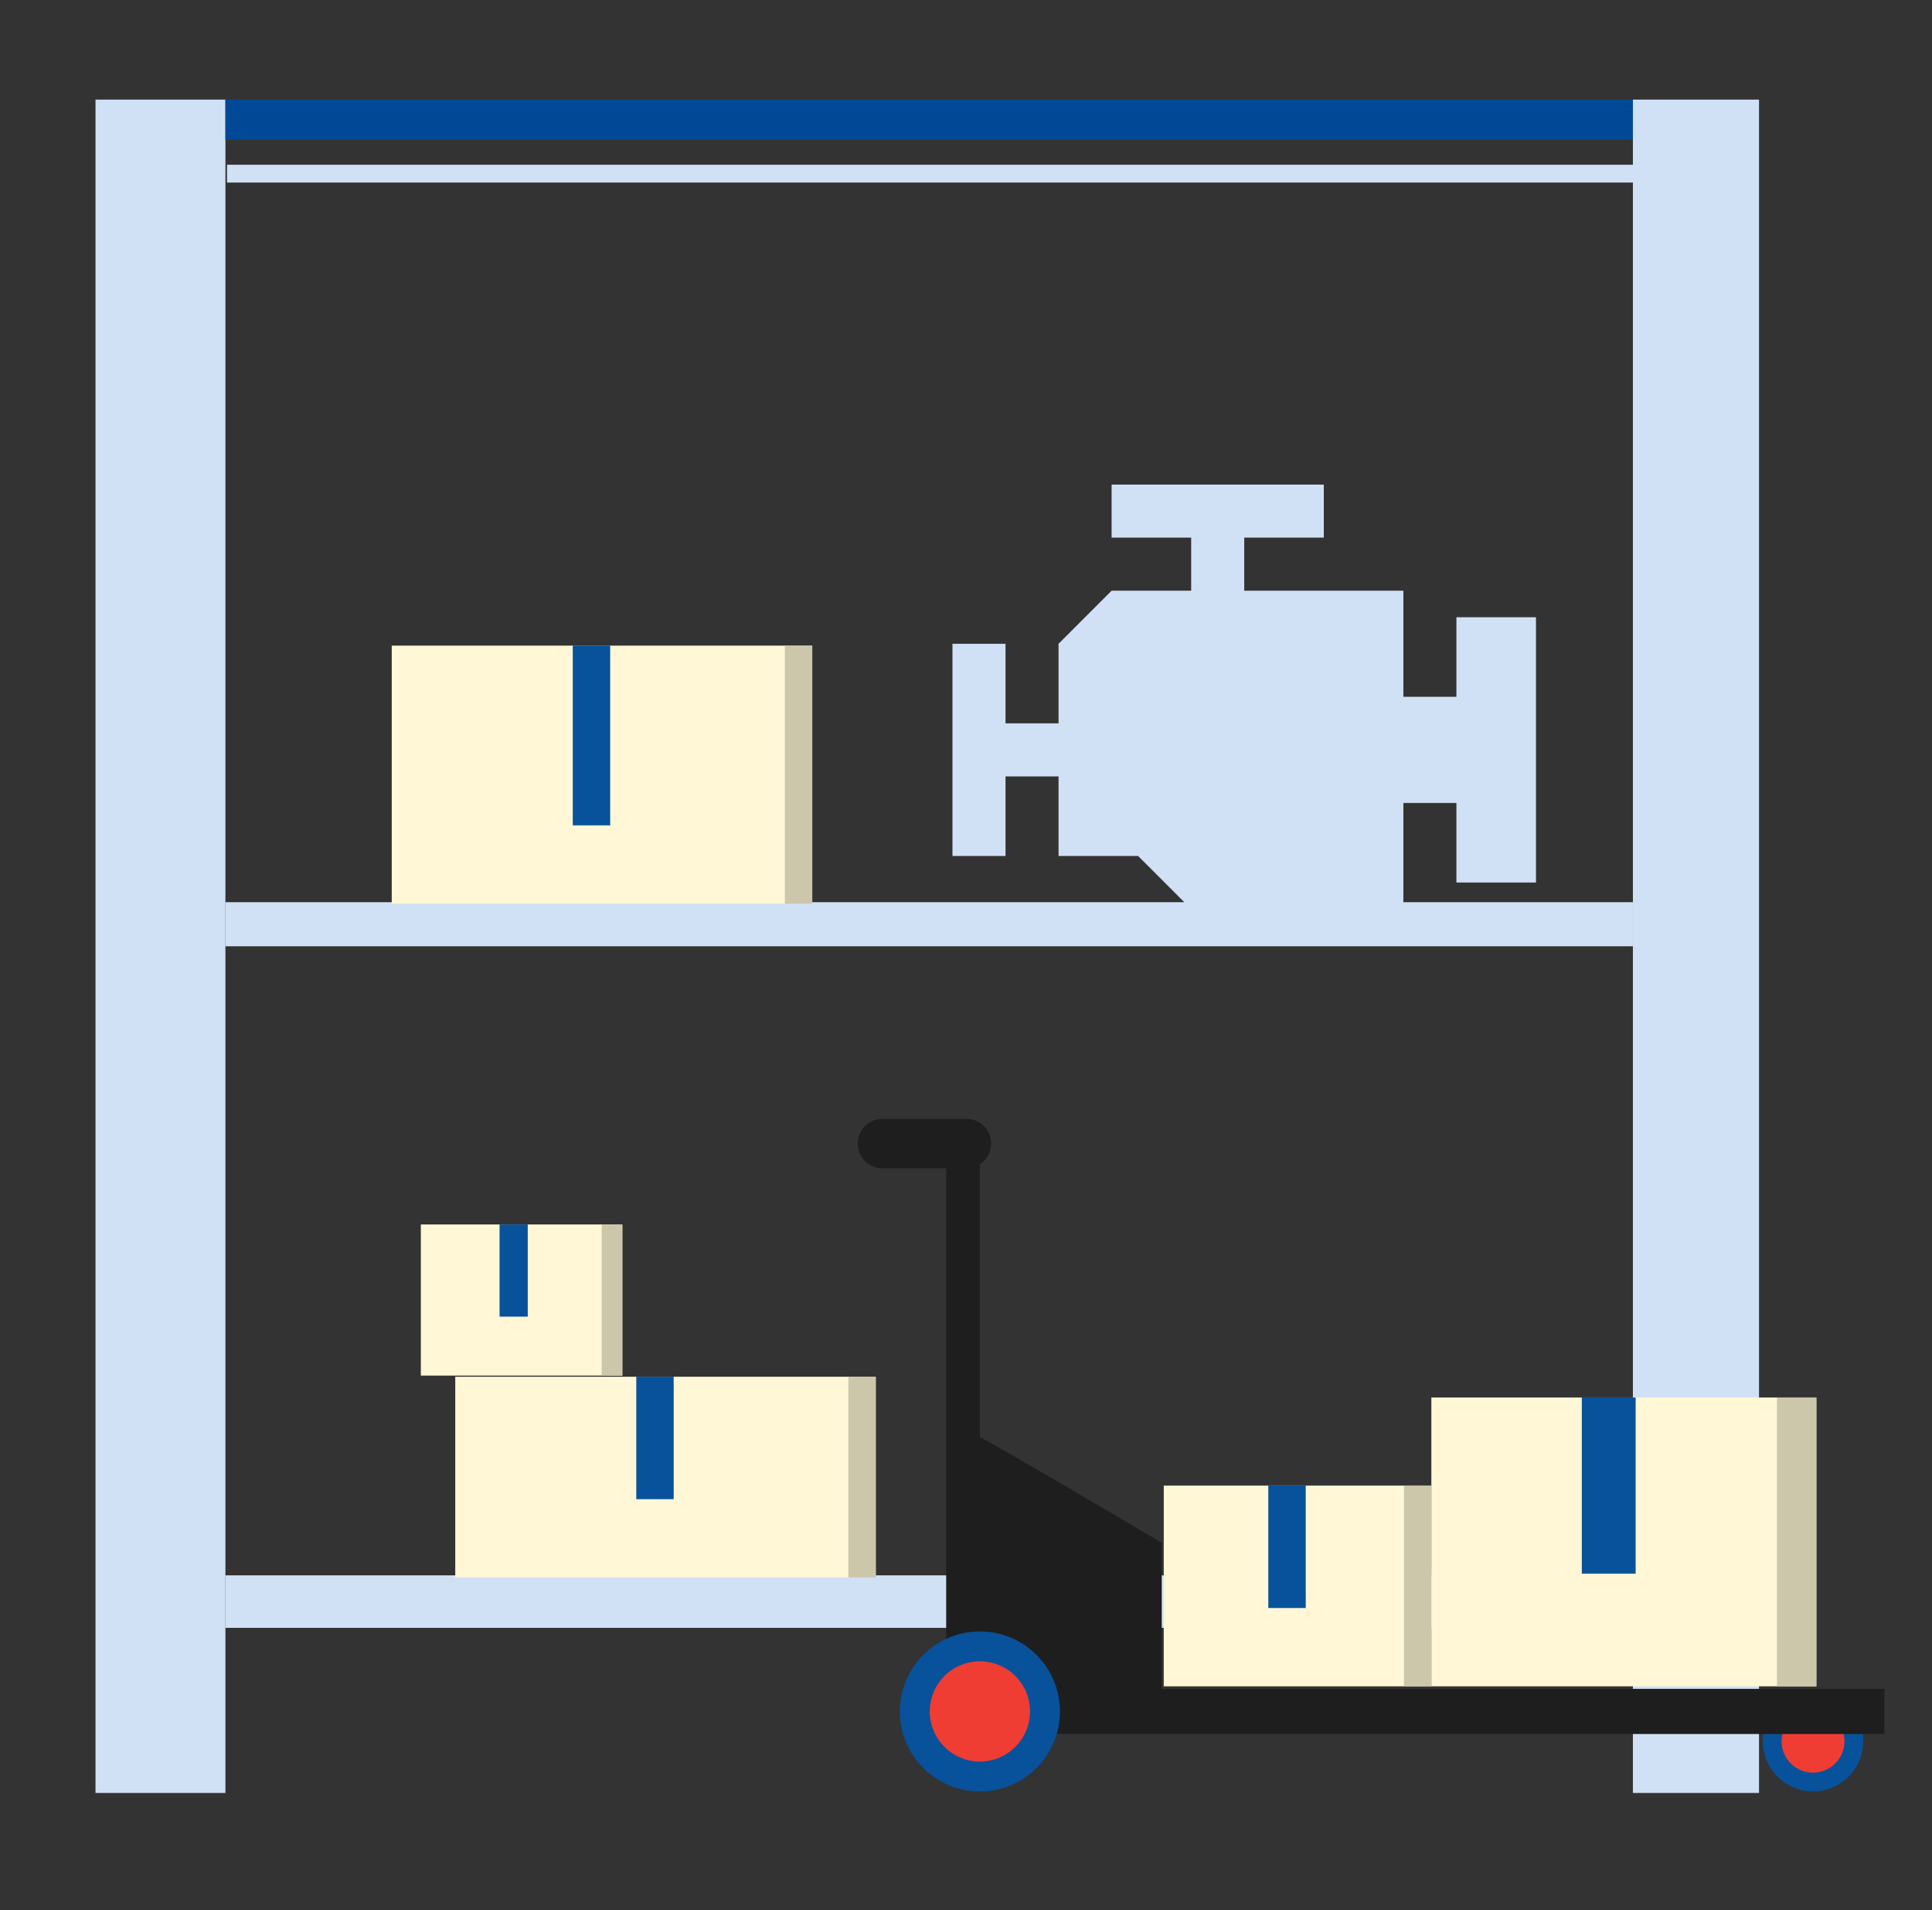
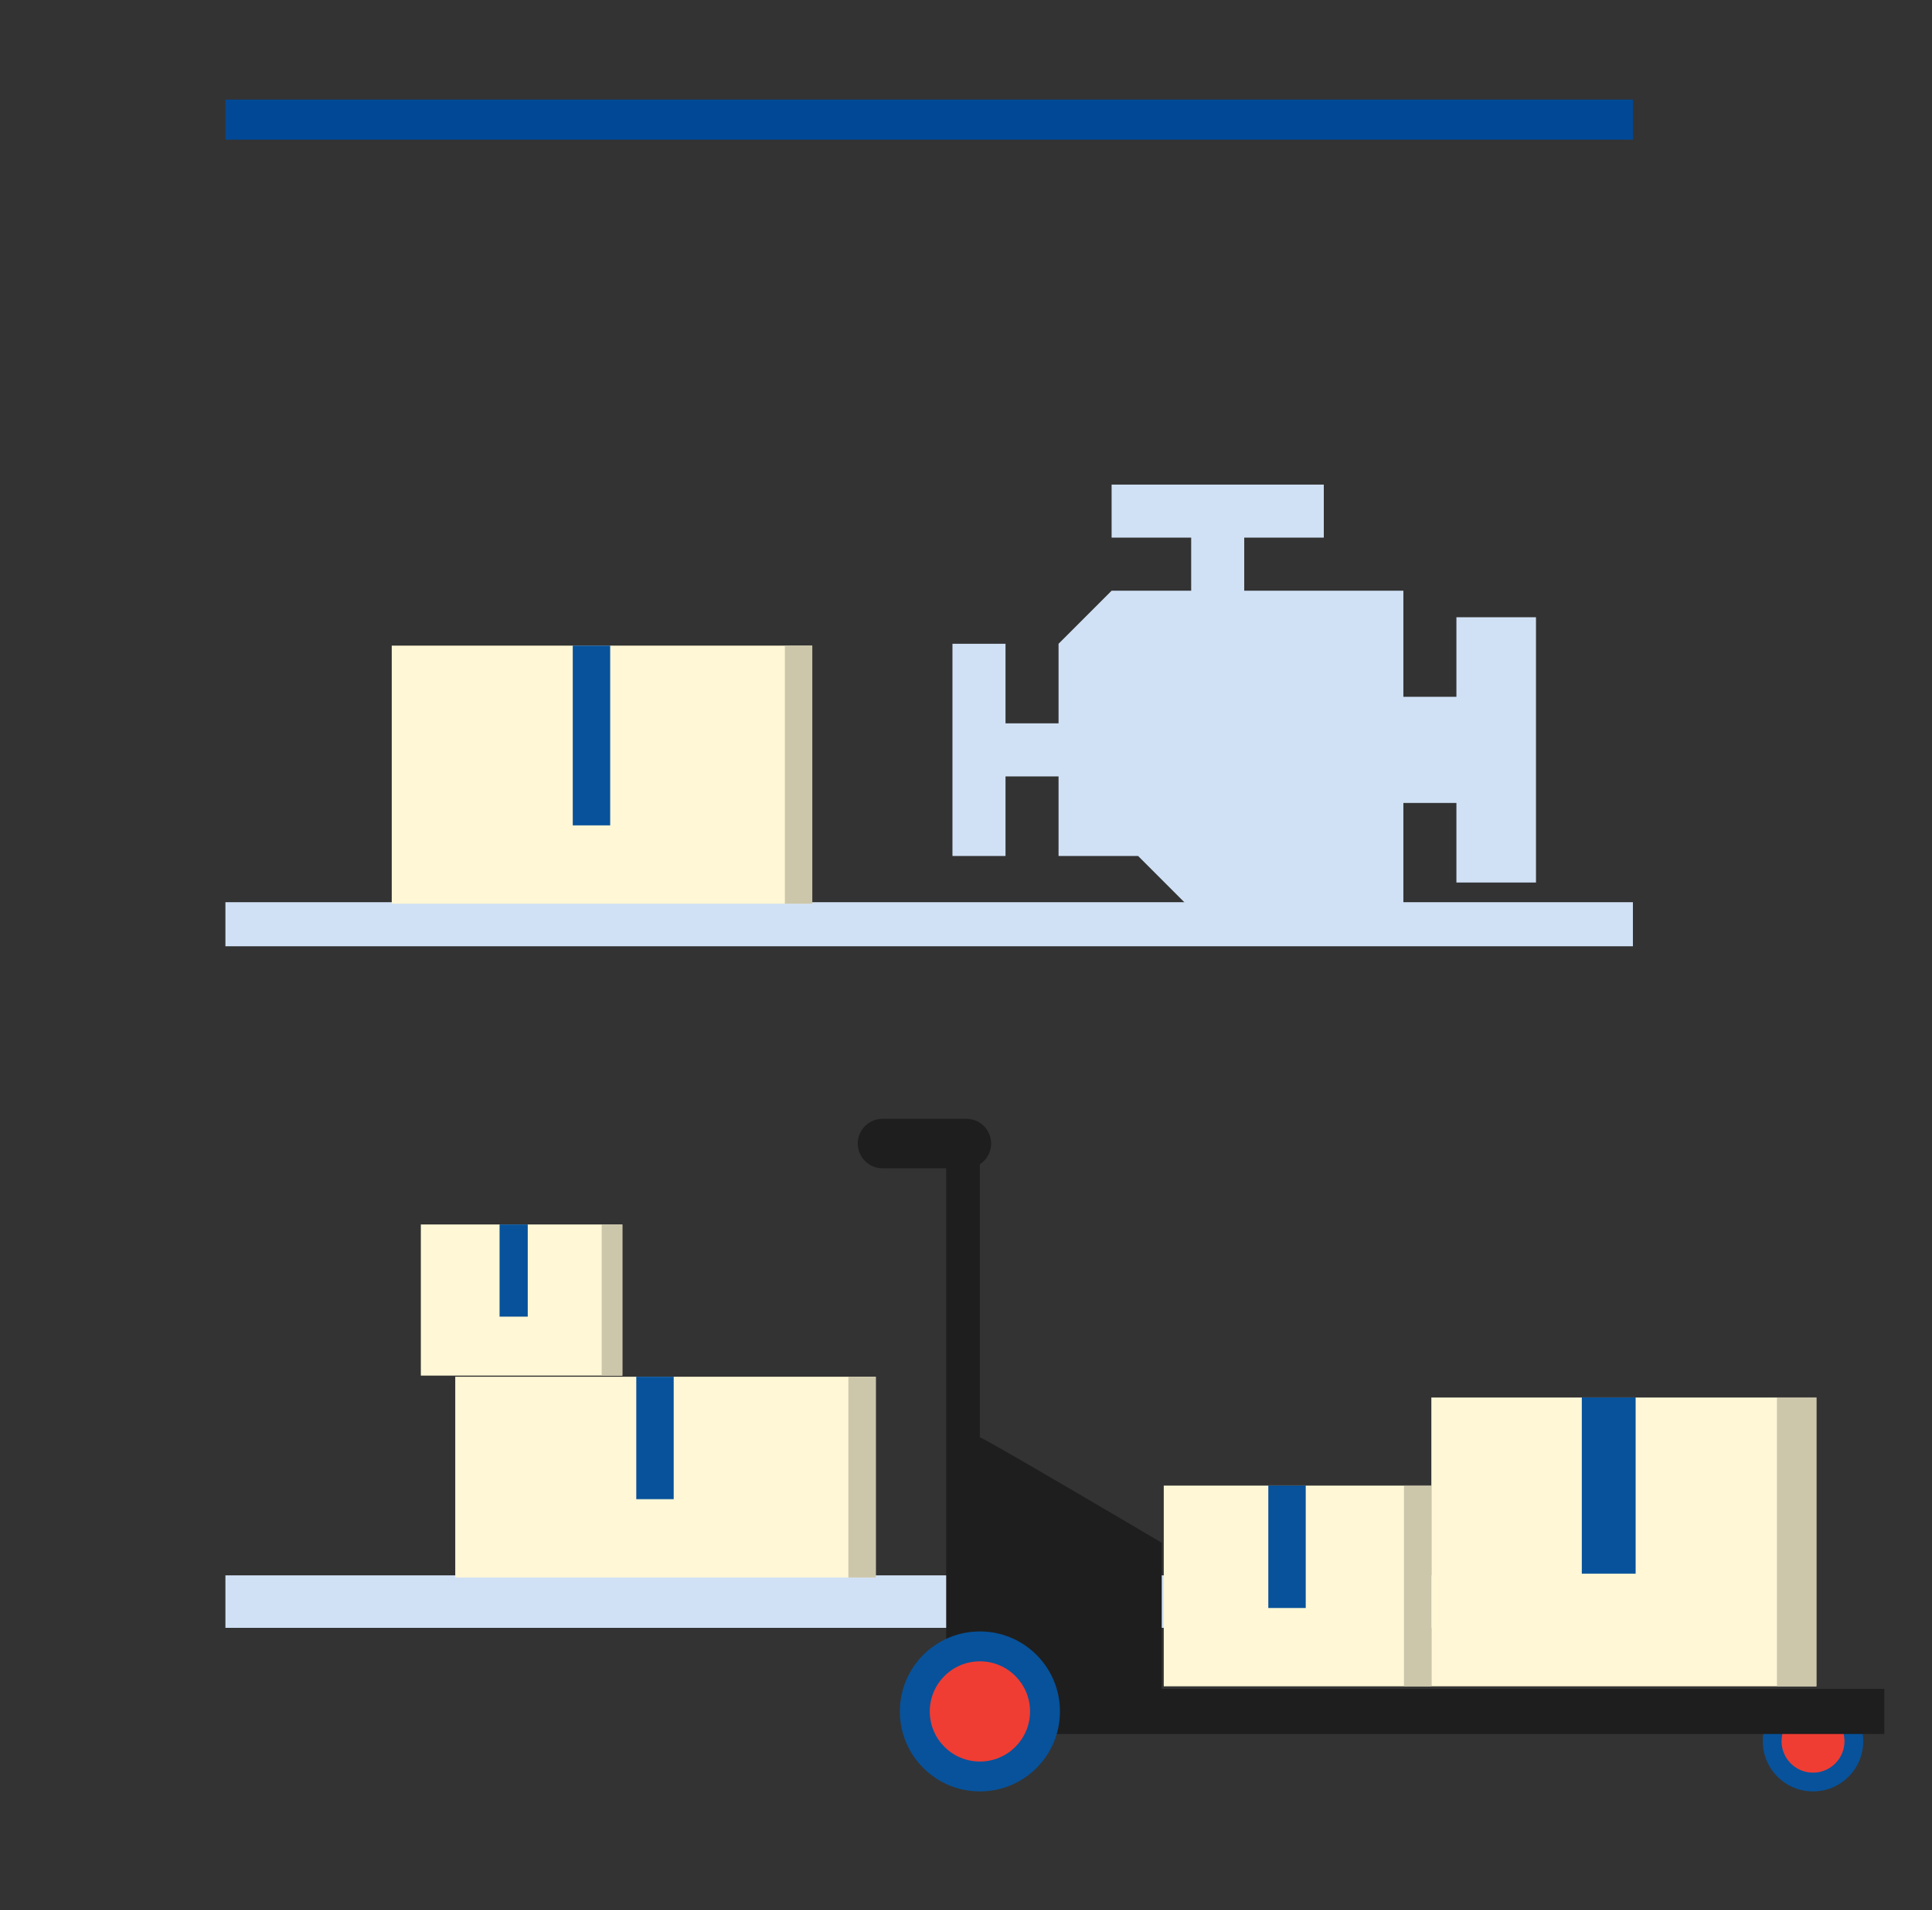
<svg xmlns="http://www.w3.org/2000/svg" width="434" height="429" viewBox="0 0 434 429" fill="none">
  <rect x="0" y="0" width="434" height="429" fill="#333333" stroke="none" />
  <g clip-path="url(#clip0_2688_38471)">
-     <path d="M50.637 402.678H21.453V22.368H50.637V402.678Z" fill="#D1E1F5" />
+     <path d="M50.637 402.678V22.368H50.637V402.678Z" fill="#D1E1F5" />
    <path d="M366.812 31.368H50.636V22.368H366.812V31.368Z" fill="#014996" />
-     <path d="M367 41H51V37H367V41Z" fill="#D1E1F5" />
    <path d="M366.812 212.523H50.636V202.625H366.812V212.523Z" fill="#D1E1F5" />
    <path d="M366.812 365.596H50.636V353.808H366.812V365.596Z" fill="#D1E1F5" />
-     <path d="M395.141 402.678H366.812V22.369H395.141V402.678Z" fill="#D1E1F5" />
    <path d="M139.796 275.002H94.537V308.947H139.796V275.002Z" fill="#FFF7D5" />
    <path d="M135.163 308.947H139.797V275.002H135.163V308.947Z" fill="#CCC6AB" />
    <path d="M118.551 295.706H112.223V275.002H118.551V295.706Z" fill="#07529B" />
    <path d="M196.73 309.2H102.266V354.286H196.73V309.2Z" fill="#FFF7D5" />
    <path d="M190.576 354.286H196.73V309.2H190.576V354.286Z" fill="#CCC6AB" />
    <path d="M151.336 336.699H142.932V309.2H151.336V336.699Z" fill="#07529B" />
    <path d="M182.463 145.001H88V202.957H182.463V145.001Z" fill="#FFF7D5" />
    <path d="M176.31 202.957H182.463V145.001H176.31V202.957Z" fill="#CCC6AB" />
    <path d="M137.07 185.369H128.665V145H137.07V185.369Z" fill="#07529B" />
    <path d="M408.023 313.859H321.535V378.727H408.023V313.859Z" fill="#FFF7D5" />
    <path d="M399.17 378.727H408.024V313.859H399.17V378.727Z" fill="#CCC6AB" />
    <path d="M367.425 353.424H355.332V313.859H367.425V353.424Z" fill="#07529B" />
    <path d="M321.536 333.641H261.423V378.728H321.536V333.641Z" fill="#FFF7D5" />
    <path d="M315.382 378.728H321.536V333.641H315.382V378.728Z" fill="#CCC6AB" />
    <path d="M293.317 361.14H284.912V333.641H293.317V361.14Z" fill="#07529B" />
    <path d="M212.549 389.438H220.122V256.196H212.549V389.438Z" fill="#1E1E1E" />
    <path d="M198.247 262.388H217.084C220.156 262.388 222.648 259.899 222.648 256.829C222.648 253.76 220.156 251.271 217.084 251.271H198.247C195.175 251.271 192.684 253.76 192.684 256.829C192.684 259.899 195.175 262.388 198.247 262.388Z" fill="#1E1E1E" />
    <path d="M220.122 322.817C221.04 322.897 260.972 346.486 260.972 346.486V380.906H219.434L220.122 322.817Z" fill="#1E1E1E" />
    <path d="M418.556 391.058C418.556 384.831 413.503 379.783 407.271 379.783C401.038 379.783 395.985 384.831 395.985 391.058C395.985 397.286 401.038 402.334 407.271 402.334C413.503 402.334 418.556 397.286 418.556 391.058Z" fill="#07529B" />
    <path d="M414.34 391.058C414.34 387.158 411.175 383.996 407.272 383.996C403.367 383.996 400.202 387.158 400.202 391.058C400.202 394.96 403.367 398.121 407.272 398.121C411.175 398.121 414.34 394.96 414.34 391.058Z" fill="#EF3D33" />
    <path d="M212.549 389.438H423.295V379.299H212.549V389.438Z" fill="#1E1E1E" />
    <path d="M238.105 384.369C238.105 374.447 230.054 366.404 220.123 366.404C210.193 366.404 202.143 374.447 202.143 384.369C202.143 394.291 210.193 402.334 220.123 402.334C230.054 402.334 238.105 394.291 238.105 384.369Z" fill="#07529B" />
    <path d="M231.386 384.369C231.386 378.154 226.343 373.116 220.123 373.116C213.902 373.116 208.86 378.154 208.86 384.369C208.86 390.583 213.902 395.621 220.123 395.621C226.343 395.621 231.386 390.583 231.386 384.369Z" fill="#EF3D33" />
    <path d="M249.708 108.833V120.75H267.583V132.667H249.708L237.791 144.583V162.458H225.875V144.583H213.958V192.25H225.875V174.375H237.791V192.25H255.666L267.583 204.167H315.25V180.333H327.166V198.208H345.041V138.625H327.166V156.5H315.25V132.667H279.5V120.75H297.375V108.833H249.708Z" fill="#D1E1F5" />
  </g>
  <defs>
    <clipPath id="clip0_2688_38471">
      <rect width="434" height="429" fill="white" />
    </clipPath>
  </defs>
</svg>